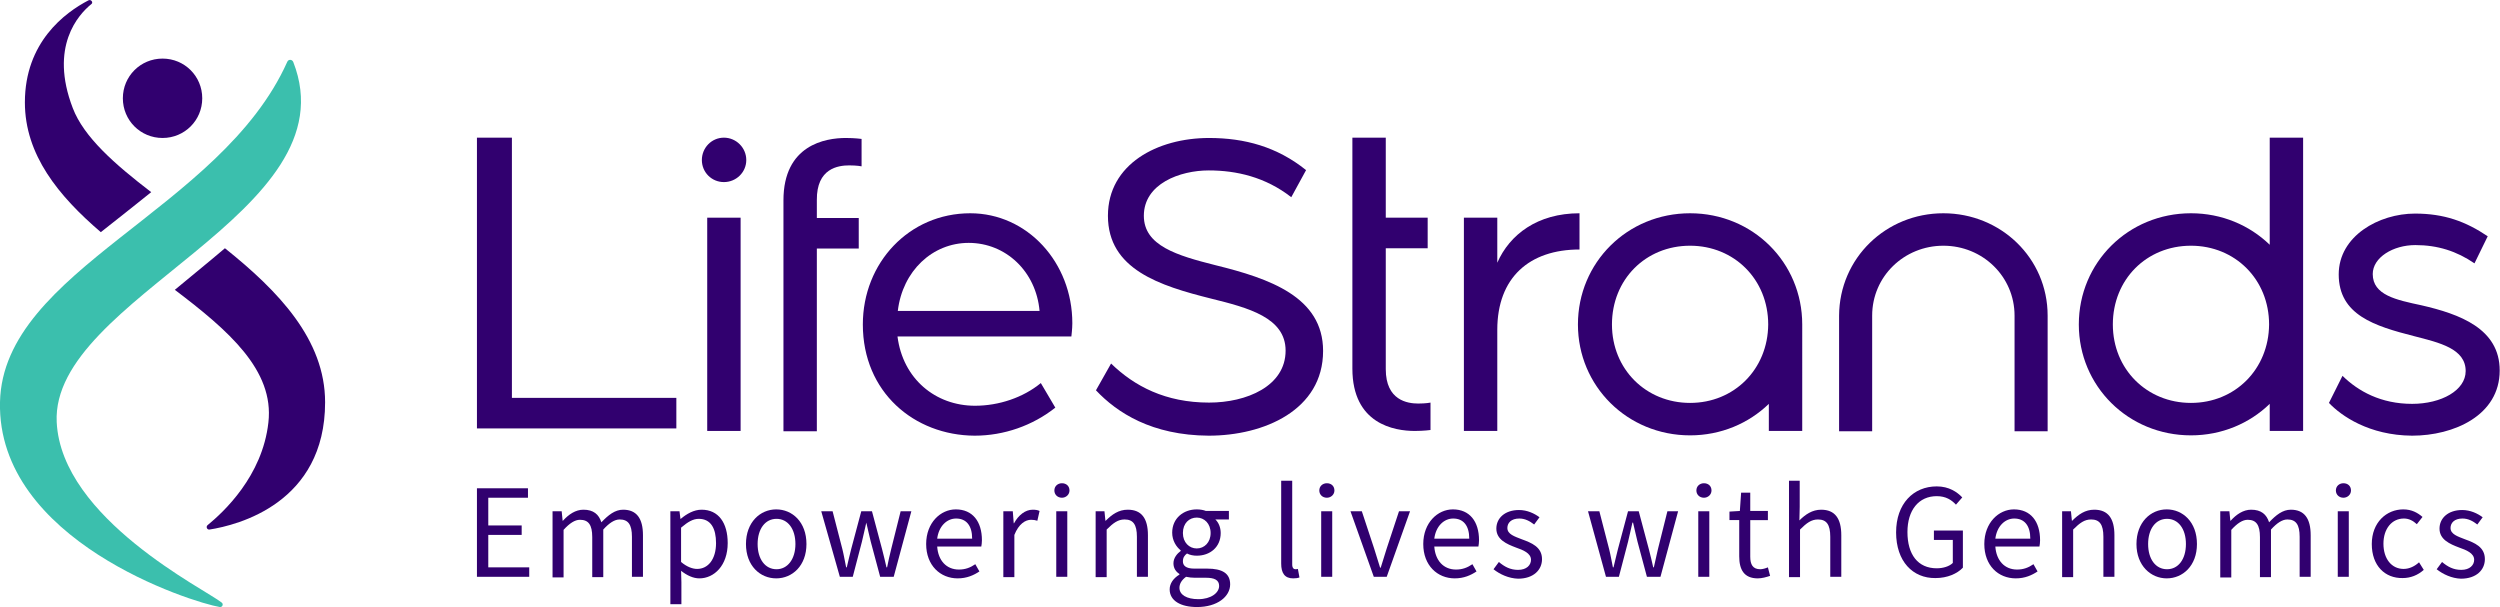
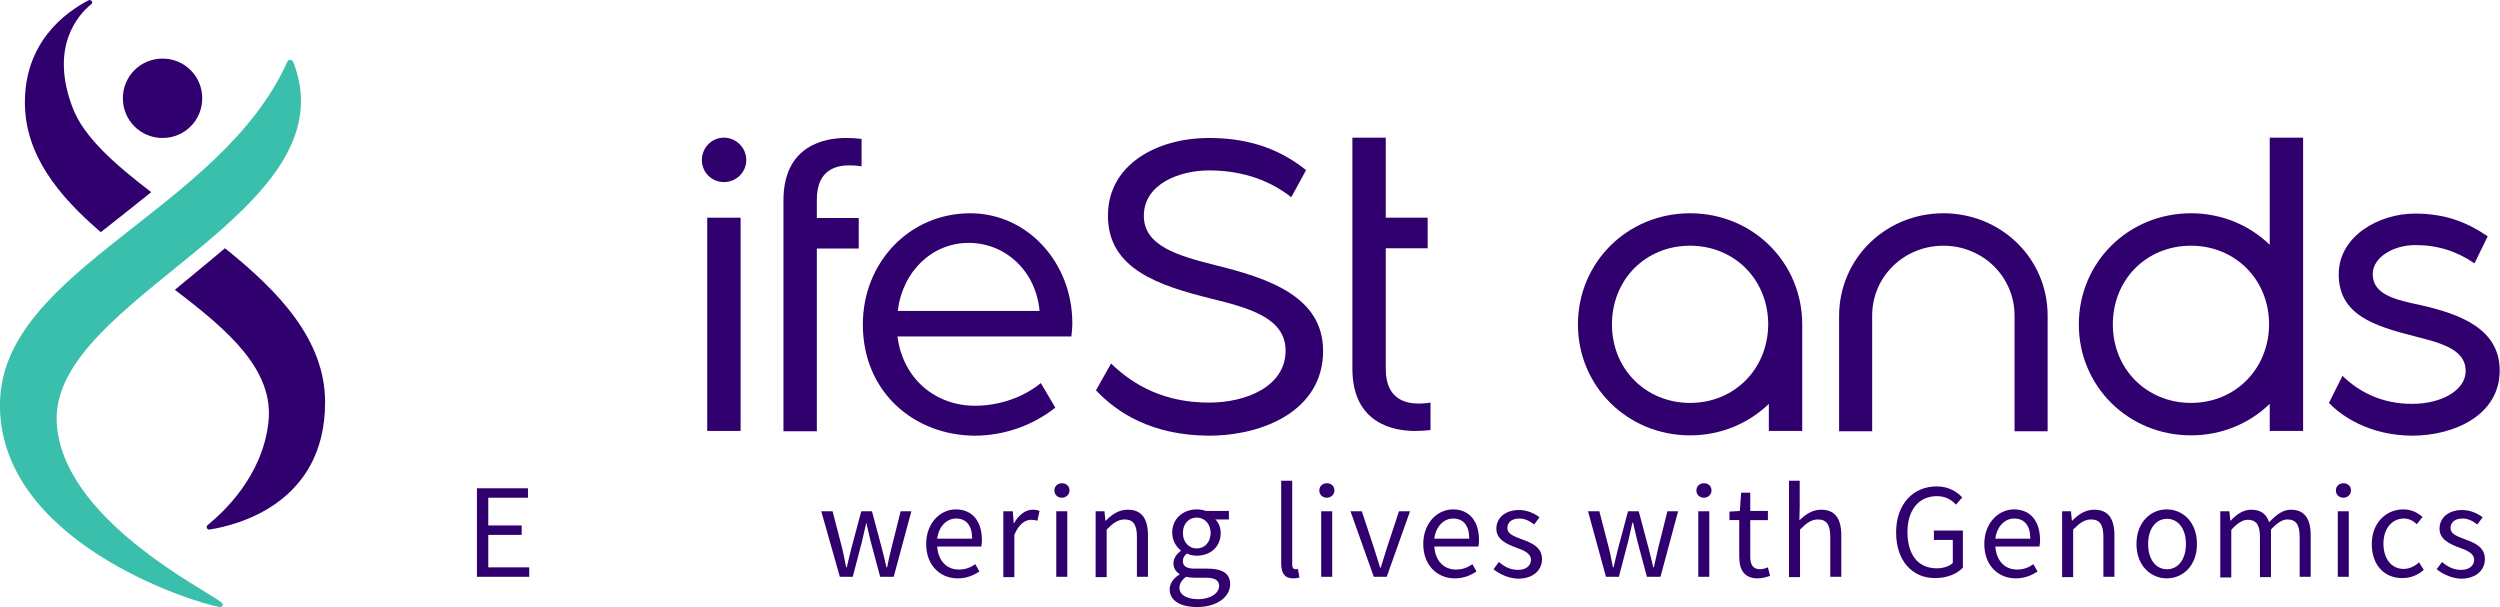
<svg xmlns="http://www.w3.org/2000/svg" xmlns:xlink="http://www.w3.org/1999/xlink" version="1.1" id="Layer_1" x="0px" y="0px" viewBox="0 0 793.6 192.7" style="enable-background:new 0 0 793.6 192.7;" xml:space="preserve">
  <style type="text/css">
	.st0{clip-path:url(#SVGID_2_);fill:#3BBFAD;}
	.st1{clip-path:url(#SVGID_2_);fill:#31006F;}
</style>
  <g>
    <defs>
      <rect id="SVGID_1_" width="793.6" height="192.7" />
    </defs>
    <clipPath id="SVGID_2_">
      <use xlink:href="#SVGID_1_" style="overflow:visible;" />
    </clipPath>
    <path class="st0" d="M93.1,19.7c-0.2-0.5-0.6-0.7-1-0.7c-0.4,0-0.7,0.2-0.9,0.6C70.1,66.8,1,85.5,0,127.6   c-1,44,60.8,63.6,69.8,65.1c0,0,0.1,0,0.1,0c0.7,0,1.1-0.9,0.5-1.4c-5-4.1-50.9-26.6-52.4-57.3C16.1,94.4,111.9,67.7,93.1,19.7" />
    <path class="st1" d="M64.2,31.2c0,7-5.6,12.6-12.6,12.6c-7,0-12.6-5.6-12.6-12.6c0-7,5.6-12.6,12.6-12.6   C58.6,18.6,64.2,24.2,64.2,31.2" />
    <path class="st1" d="M32,73.7c2.4-1.9,13.2-10.4,16-12.7c-11.6-8.9-21.4-17.5-24.9-26.7C15.6,14.8,24.9,4.6,29,1.3   c0.7-0.5-0.1-1.6-0.9-1.2C20.6,4,7.9,13.4,7.9,32.5C7.9,49.2,18.6,62.2,32,73.7" />
    <path class="st1" d="M71.4,78.8c-4.3,3.7-15,12.4-15.9,13.2c17,12.9,31.6,25.5,29.7,42.1c-1.9,17.1-14.3,28.5-19.3,32.6   c-0.6,0.5-0.2,1.5,0.6,1.4c9-1.4,36.7-8.4,36.7-40.4C103.2,107.8,88.4,92.4,71.4,78.8" />
    <path class="st1" d="M731.1,43.7h-10.6v34c-6.4-6.2-15.2-10-25-10c-19.9,0-35.6,15.6-35.6,35.3c0,19.6,15.7,35.2,35.6,35.2   c9.8,0,18.6-3.8,25-10v8.6h10.6V103c0,0,0-0.1,0-0.1l0,0V43.7z M695.5,127.9c-14,0-24.8-10.7-24.8-24.9c0-14.3,10.7-25,24.8-25   c14,0,24.8,10.7,24.8,25C720.2,117.2,709.5,127.9,695.5,127.9" />
    <path class="st1" d="M739.3,127.9l4.3-8.6c5,4.9,12.2,8.9,22.1,8.9c9.3,0,17-4.3,17-10.4c0-7.1-8.2-9-16.4-11.1   c-12.5-3.2-23.9-6.7-23.9-19.6c0-12.2,12.8-19.3,24.2-19.3c9.3,0,16.1,2.5,23.1,7.2l-4.2,8.6c-5.7-3.9-11.7-5.8-18.8-5.8   c-7,0-13.5,3.9-13.5,9.2c0,6.7,7.5,8.2,15.4,9.9c12.2,2.8,24.9,7.4,24.9,20.7c0,14.3-14.6,20.7-27.8,20.7   C752,138.2,743.2,132,739.3,127.9" />
    <path class="st1" d="M536.5,67.7c-19.9,0-35.6,15.6-35.6,35.3c0,19.6,15.7,35.2,35.6,35.2c9.8,0,18.6-3.8,25-10v8.6h10.6V103   C572.1,83.3,556.4,67.7,536.5,67.7 M536.5,127.9c-14,0-24.8-10.7-24.8-24.9c0-14.3,10.7-25,24.8-25c14,0,24.8,10.7,24.8,25   C561.2,117.2,550.5,127.9,536.5,127.9" />
    <path class="st1" d="M616.9,67.7c18.2,0,33.1,14.2,33.1,32.5v36.7h-10.5v-36.7c0-12.4-10.1-22.2-22.6-22.2   c-12.4,0-22.6,9.7-22.6,22.2v36.7h-10.5v-36.7C583.9,81.9,598.7,67.7,616.9,67.7" />
-     <polygon class="st1" points="151.4,43.7 162.5,43.7 162.5,126.3 214.7,126.3 214.7,136 151.4,136  " />
    <path class="st1" d="M273.9,103c0-19.6,14.7-35.3,34.1-35.3c18.1,0,32.4,15.6,32.4,34.9c0,1.9-0.3,4-0.3,4.2h-55.2   c1.7,13.5,12.1,22,24.6,22c7.6,0,15.3-2.6,20.9-7.2l4.6,7.8c-7.2,5.7-16.3,8.9-25.6,8.9C290.2,138.2,273.9,124.5,273.9,103    M330,98.7c-1.1-12.5-10.7-21.6-22.5-21.6c-11.5,0-21,8.9-22.5,21.6H330z" />
    <path class="st1" d="M347.9,123.9l4.8-8.5c7.4,7.2,17.3,12.4,31.1,12.4c11.9,0,24.3-5.2,24.3-16.5c0-10.5-11.9-13.6-23.6-16.5   c-16.4-4.1-32.8-9.3-32.8-26.3c0-16.4,15.7-24.7,32.1-24.7c11.3,0,21.6,2.8,30.8,10.2l-4.7,8.6c-8.2-6.4-17.4-8.5-26.2-8.5   c-9.1,0-20.6,4.2-20.6,14.4c0,9.5,10.5,12.6,22.8,15.7c17,4.2,34.1,10,34.1,27.2c0,18.8-18.8,26.9-36.3,26.9   C365.6,138.2,354.6,131,347.9,123.9" />
-     <path class="st1" d="M464.7,69.1h10.6v14.3c3.9-8.9,12.7-15.7,26.1-15.7v11.5c-15.9,0-26.1,8.9-26.1,25.5v32.1h-10.6V69.1z" />
    <path class="st1" d="M269.6,52.5c2.5,0,3.9,0.3,3.9,0.3v-8.7c0,0-2.1-0.3-5-0.3c-6.5,0-19.8,2.2-19.8,19.8v73.3h10.6v-58h13.3v-9.7   h-13.3v-5.7C259.2,53.4,266.1,52.5,269.6,52.5" />
    <path class="st1" d="M439.9,117.2V78.8h13.3v-9.7h-13.3V43.7h-10.6V117c0,17.6,13.3,19.8,19.8,19.8c2.9,0,5-0.3,5-0.3v-8.7   c0,0-1.4,0.3-3.9,0.3C446.8,128.1,439.9,127.1,439.9,117.2" />
    <rect x="224.5" y="69.1" class="st1" width="10.6" height="67.7" />
    <path class="st1" d="M222.8,50.8c0-3.9,3.1-7.1,7-7.1c3.9,0,7.1,3.2,7.1,7.1c0,3.9-3.2,7-7.1,7C225.9,57.8,222.8,54.7,222.8,50.8" />
    <polygon class="st1" points="151.4,155 167.6,155 167.6,158 155,158 155,166.8 165.6,166.8 165.6,169.8 155,169.8 155,180.1    168,180.1 168,183.1 151.4,183.1  " />
-     <path class="st1" d="M175.4,162.3h2.9l0.3,3h0.1c1.8-2,4-3.5,6.5-3.5c3.2,0,4.9,1.5,5.7,4c2.2-2.3,4.3-4,6.9-4   c4.3,0,6.3,2.8,6.3,8.1v13.2h-3.5v-12.7c0-3.9-1.2-5.5-3.9-5.5c-1.6,0-3.3,1.1-5.2,3.2v15.1h-3.5v-12.7c0-3.9-1.2-5.5-3.9-5.5   c-1.6,0-3.3,1.1-5.2,3.2v15.1h-3.5V162.3z" />
-     <path class="st1" d="M212.8,162.3h2.9l0.3,2.4h0.1c1.9-1.6,4.2-2.9,6.6-2.9c5.4,0,8.3,4.2,8.3,10.6c0,7.1-4.3,11.2-9,11.2   c-1.9,0-3.9-0.9-5.8-2.4l0.1,3.6v7h-3.5V162.3z M227.3,172.4c0-4.6-1.6-7.7-5.5-7.7c-1.8,0-3.5,1-5.6,2.8v10.9   c1.9,1.6,3.7,2.2,5.1,2.2C224.8,180.6,227.3,177.5,227.3,172.4" />
-     <path class="st1" d="M236.8,172.7c0-6.9,4.5-11,9.6-11c5.1,0,9.6,4,9.6,11c0,6.9-4.5,10.9-9.6,10.9   C241.3,183.6,236.8,179.6,236.8,172.7 M252.5,172.7c0-4.8-2.4-8-6-8c-3.6,0-6,3.2-6,8c0,4.8,2.4,8,6,8   C250,180.7,252.5,177.5,252.5,172.7" />
    <path class="st1" d="M260.7,162.3h3.6l3.1,12c0.5,2,0.8,3.9,1.2,5.8h0.2c0.5-2,0.9-3.9,1.4-5.8l3.2-12h3.4l3.2,12   c0.5,2,1,3.9,1.4,5.8h0.2c0.4-2,0.8-3.8,1.3-5.8l3-12h3.4l-5.6,20.8h-4.3l-3-11.2c-0.5-2-0.9-3.9-1.4-6H275   c-0.5,2.1-0.9,4.1-1.4,6.1l-2.9,11.1h-4.1L260.7,162.3z" />
    <path class="st1" d="M294,172.7c0-6.8,4.6-11,9.4-11c5.3,0,8.3,3.8,8.3,9.8c0,0.7-0.1,1.5-0.2,2h-14c0.3,4.4,2.9,7.3,6.9,7.3   c2,0,3.6-0.6,5.2-1.7l1.3,2.3c-1.8,1.2-4,2.2-6.9,2.2C298.5,183.6,294,179.5,294,172.7 M308.6,171c0-4.2-1.9-6.4-5.1-6.4   c-2.9,0-5.5,2.4-6,6.4H308.6z" />
    <path class="st1" d="M318.6,162.3h2.9l0.3,3.8h0.1c1.4-2.6,3.6-4.3,5.9-4.3c0.9,0,1.6,0.1,2.2,0.4l-0.7,3.1c-0.7-0.2-1.2-0.3-2-0.3   c-1.8,0-3.9,1.3-5.3,4.8v13.4h-3.5V162.3z" />
    <path class="st1" d="M334.7,155.7c0-1.4,1.1-2.3,2.4-2.3c1.4,0,2.4,0.9,2.4,2.3c0,1.3-1.1,2.3-2.4,2.3   C335.7,158,334.7,157,334.7,155.7 M335.3,162.3h3.5v20.8h-3.5V162.3z" />
    <path class="st1" d="M347.7,162.3h2.9l0.3,3h0.1c2-2,4.1-3.5,7-3.5c4.4,0,6.4,2.8,6.4,8.1v13.2h-3.5v-12.7c0-3.9-1.2-5.5-3.9-5.5   c-2.1,0-3.6,1.1-5.7,3.2v15.1h-3.5V162.3z" />
    <path class="st1" d="M371.3,187.1c0-1.8,1.1-3.5,3.1-4.7v-0.2c-1.1-0.7-1.9-1.8-1.9-3.4c0-1.7,1.2-3.1,2.3-3.9v-0.2   c-1.4-1.1-2.7-3.1-2.7-5.6c0-4.6,3.6-7.4,7.8-7.4c1.1,0,2.2,0.2,2.9,0.5h7.3v2.7h-4.3c1,0.9,1.7,2.5,1.7,4.3c0,4.5-3.4,7.2-7.6,7.2   c-1,0-2.2-0.2-3.1-0.7c-0.8,0.6-1.3,1.3-1.3,2.5c0,1.3,0.9,2.3,3.6,2.3h4.1c4.8,0,7.3,1.5,7.3,5c0,3.9-4.1,7.2-10.5,7.2   C374.8,192.7,371.3,190.7,371.3,187.1 M387,186c0-1.9-1.5-2.6-4.2-2.6h-3.6c-0.8,0-1.8-0.1-2.7-0.3c-1.5,1.1-2.1,2.3-2.1,3.5   c0,2.2,2.3,3.6,6,3.6C384.4,190.2,387,188.2,387,186 M384.3,169.2c0-3-2-4.9-4.4-4.9s-4.4,1.8-4.4,4.9c0,3,2,4.9,4.4,4.9   C382.3,174.1,384.3,172.2,384.3,169.2" />
    <path class="st1" d="M406.7,178.9v-26.3h3.5v26.6c0,1.1,0.5,1.5,1,1.5c0.2,0,0.4,0,0.8-0.1l0.5,2.7c-0.5,0.2-1.1,0.3-2,0.3   C407.8,183.6,406.7,181.9,406.7,178.9" />
    <path class="st1" d="M418.8,155.7c0-1.4,1.1-2.3,2.4-2.3c1.4,0,2.4,0.9,2.4,2.3c0,1.3-1.1,2.3-2.4,2.3   C419.8,158,418.8,157,418.8,155.7 M419.4,162.3h3.5v20.8h-3.5V162.3z" />
    <path class="st1" d="M428.7,162.3h3.6l3.9,11.8c0.6,2,1.3,4.2,1.9,6.1h0.2c0.6-2,1.3-4.1,1.9-6.1l3.9-11.8h3.5l-7.4,20.8h-4.1   L428.7,162.3z" />
    <path class="st1" d="M451.8,172.7c0-6.8,4.6-11,9.4-11c5.3,0,8.3,3.8,8.3,9.8c0,0.7-0.1,1.5-0.2,2h-14c0.3,4.4,2.9,7.3,6.9,7.3   c2,0,3.6-0.6,5.2-1.7l1.3,2.3c-1.8,1.2-4,2.2-6.9,2.2C456.3,183.6,451.8,179.5,451.8,172.7 M466.4,171c0-4.2-1.9-6.4-5.1-6.4   c-2.9,0-5.5,2.4-6,6.4H466.4z" />
    <path class="st1" d="M474.1,180.7l1.7-2.3c1.8,1.5,3.6,2.5,6.1,2.5c2.7,0,4.1-1.5,4.1-3.2c0-2.1-2.5-3.1-4.8-3.9   c-2.9-1.1-6.2-2.5-6.2-6c0-3.3,2.7-5.9,7.2-5.9c2.6,0,4.9,1.1,6.5,2.3l-1.7,2.3c-1.4-1.1-2.9-1.9-4.7-1.9c-2.6,0-3.8,1.4-3.8,3   c0,2,2.3,2.7,4.6,3.6c3,1.1,6.4,2.4,6.4,6.3c0,3.4-2.7,6.2-7.6,6.2C478.9,183.6,476.1,182.3,474.1,180.7" />
    <path class="st1" d="M504.1,162.3h3.6l3.1,12c0.5,2,0.8,3.9,1.2,5.8h0.2c0.5-2,0.9-3.9,1.4-5.8l3.2-12h3.4l3.2,12   c0.5,2,1,3.9,1.4,5.8h0.2c0.5-2,0.8-3.8,1.3-5.8l3-12h3.4l-5.6,20.8h-4.3l-3-11.2c-0.5-2-0.9-3.9-1.4-6h-0.2   c-0.5,2.1-0.9,4.1-1.4,6.1l-2.9,11.1h-4.1L504.1,162.3z" />
    <path class="st1" d="M538.5,155.7c0-1.4,1.1-2.3,2.4-2.3c1.4,0,2.4,0.9,2.4,2.3c0,1.3-1.1,2.3-2.4,2.3   C539.5,158,538.5,157,538.5,155.7 M539.1,162.3h3.5v20.8h-3.5V162.3z" />
    <path class="st1" d="M552.1,176.6v-11.5H549v-2.7l3.3-0.2l0.4-5.8h2.9v5.8h5.6v2.9h-5.6v11.6c0,2.5,0.8,4,3.2,4   c0.7,0,1.7-0.3,2.4-0.6l0.7,2.7c-1.2,0.4-2.6,0.8-3.9,0.8C553.6,183.6,552.1,180.8,552.1,176.6" />
    <path class="st1" d="M567.8,152.6h3.5v8.3l-0.1,4.3c1.9-1.9,4.1-3.4,6.9-3.4c4.4,0,6.4,2.8,6.4,8.1v13.2h-3.5v-12.7   c0-3.9-1.2-5.5-3.9-5.5c-2.1,0-3.6,1.1-5.7,3.2v15.1h-3.5V152.6z" />
    <path class="st1" d="M601.9,169c0-9.1,5.5-14.6,12.9-14.6c3.9,0,6.5,1.8,8.1,3.5l-2,2.3c-1.4-1.5-3.2-2.7-6.1-2.7   c-5.7,0-9.3,4.4-9.3,11.4c0,7.1,3.3,11.5,9.3,11.5c2,0,4-0.6,5.1-1.7v-7.3h-6v-3h9.2v11.8c-1.8,1.9-4.9,3.3-8.7,3.3   C607.2,183.6,601.9,178.2,601.9,169" />
    <path class="st1" d="M629.9,172.7c0-6.8,4.6-11,9.4-11c5.3,0,8.3,3.8,8.3,9.8c0,0.7-0.1,1.5-0.2,2h-14c0.3,4.4,2.9,7.3,6.9,7.3   c2,0,3.6-0.6,5.2-1.7l1.3,2.3c-1.8,1.2-4,2.2-6.9,2.2C634.3,183.6,629.9,179.5,629.9,172.7 M644.5,171c0-4.2-1.9-6.4-5.1-6.4   c-2.9,0-5.5,2.4-6,6.4H644.5z" />
    <path class="st1" d="M654.5,162.3h2.9l0.3,3h0.1c2-2,4.1-3.5,7-3.5c4.4,0,6.4,2.8,6.4,8.1v13.2h-3.5v-12.7c0-3.9-1.2-5.5-3.9-5.5   c-2.1,0-3.6,1.1-5.7,3.2v15.1h-3.5V162.3z" />
    <path class="st1" d="M678.2,172.7c0-6.9,4.5-11,9.6-11c5.1,0,9.6,4,9.6,11c0,6.9-4.5,10.9-9.6,10.9   C682.8,183.6,678.2,179.6,678.2,172.7 M693.9,172.7c0-4.8-2.4-8-6-8c-3.6,0-6,3.2-6,8c0,4.8,2.4,8,6,8   C691.5,180.7,693.9,177.5,693.9,172.7" />
    <path class="st1" d="M704.8,162.3h2.9l0.3,3h0.1c1.8-2,4-3.5,6.5-3.5c3.2,0,4.9,1.5,5.7,4c2.2-2.3,4.3-4,6.9-4   c4.3,0,6.3,2.8,6.3,8.1v13.2H730v-12.7c0-3.9-1.2-5.5-3.9-5.5c-1.6,0-3.3,1.1-5.2,3.2v15.1h-3.5v-12.7c0-3.9-1.2-5.5-3.9-5.5   c-1.6,0-3.3,1.1-5.2,3.2v15.1h-3.5V162.3z" />
    <path class="st1" d="M741.5,155.7c0-1.4,1.1-2.3,2.4-2.3c1.4,0,2.4,0.9,2.4,2.3c0,1.3-1.1,2.3-2.4,2.3   C742.5,158,741.5,157,741.5,155.7 M742.1,162.3h3.5v20.8h-3.5V162.3z" />
    <path class="st1" d="M752.9,172.7c0-6.9,4.7-11,10-11c2.7,0,4.6,1.1,6.1,2.4l-1.8,2.3c-1.2-1.1-2.5-1.8-4.1-1.8   c-3.8,0-6.5,3.2-6.5,8c0,4.8,2.6,8,6.4,8c1.9,0,3.6-0.9,4.9-2.1l1.5,2.4c-1.9,1.7-4.2,2.6-6.7,2.6   C757.1,183.6,752.9,179.6,752.9,172.7" />
    <path class="st1" d="M773.5,180.7l1.7-2.3c1.8,1.5,3.6,2.5,6.1,2.5c2.7,0,4.1-1.5,4.1-3.2c0-2.1-2.5-3.1-4.8-3.9   c-2.9-1.1-6.2-2.5-6.2-6c0-3.3,2.7-5.9,7.2-5.9c2.6,0,4.9,1.1,6.5,2.3l-1.7,2.3c-1.4-1.1-2.9-1.9-4.7-1.9c-2.6,0-3.8,1.4-3.8,3   c0,2,2.3,2.7,4.6,3.6c3,1.1,6.3,2.4,6.3,6.3c0,3.4-2.7,6.2-7.6,6.2C778.3,183.6,775.5,182.3,773.5,180.7" />
  </g>
</svg>